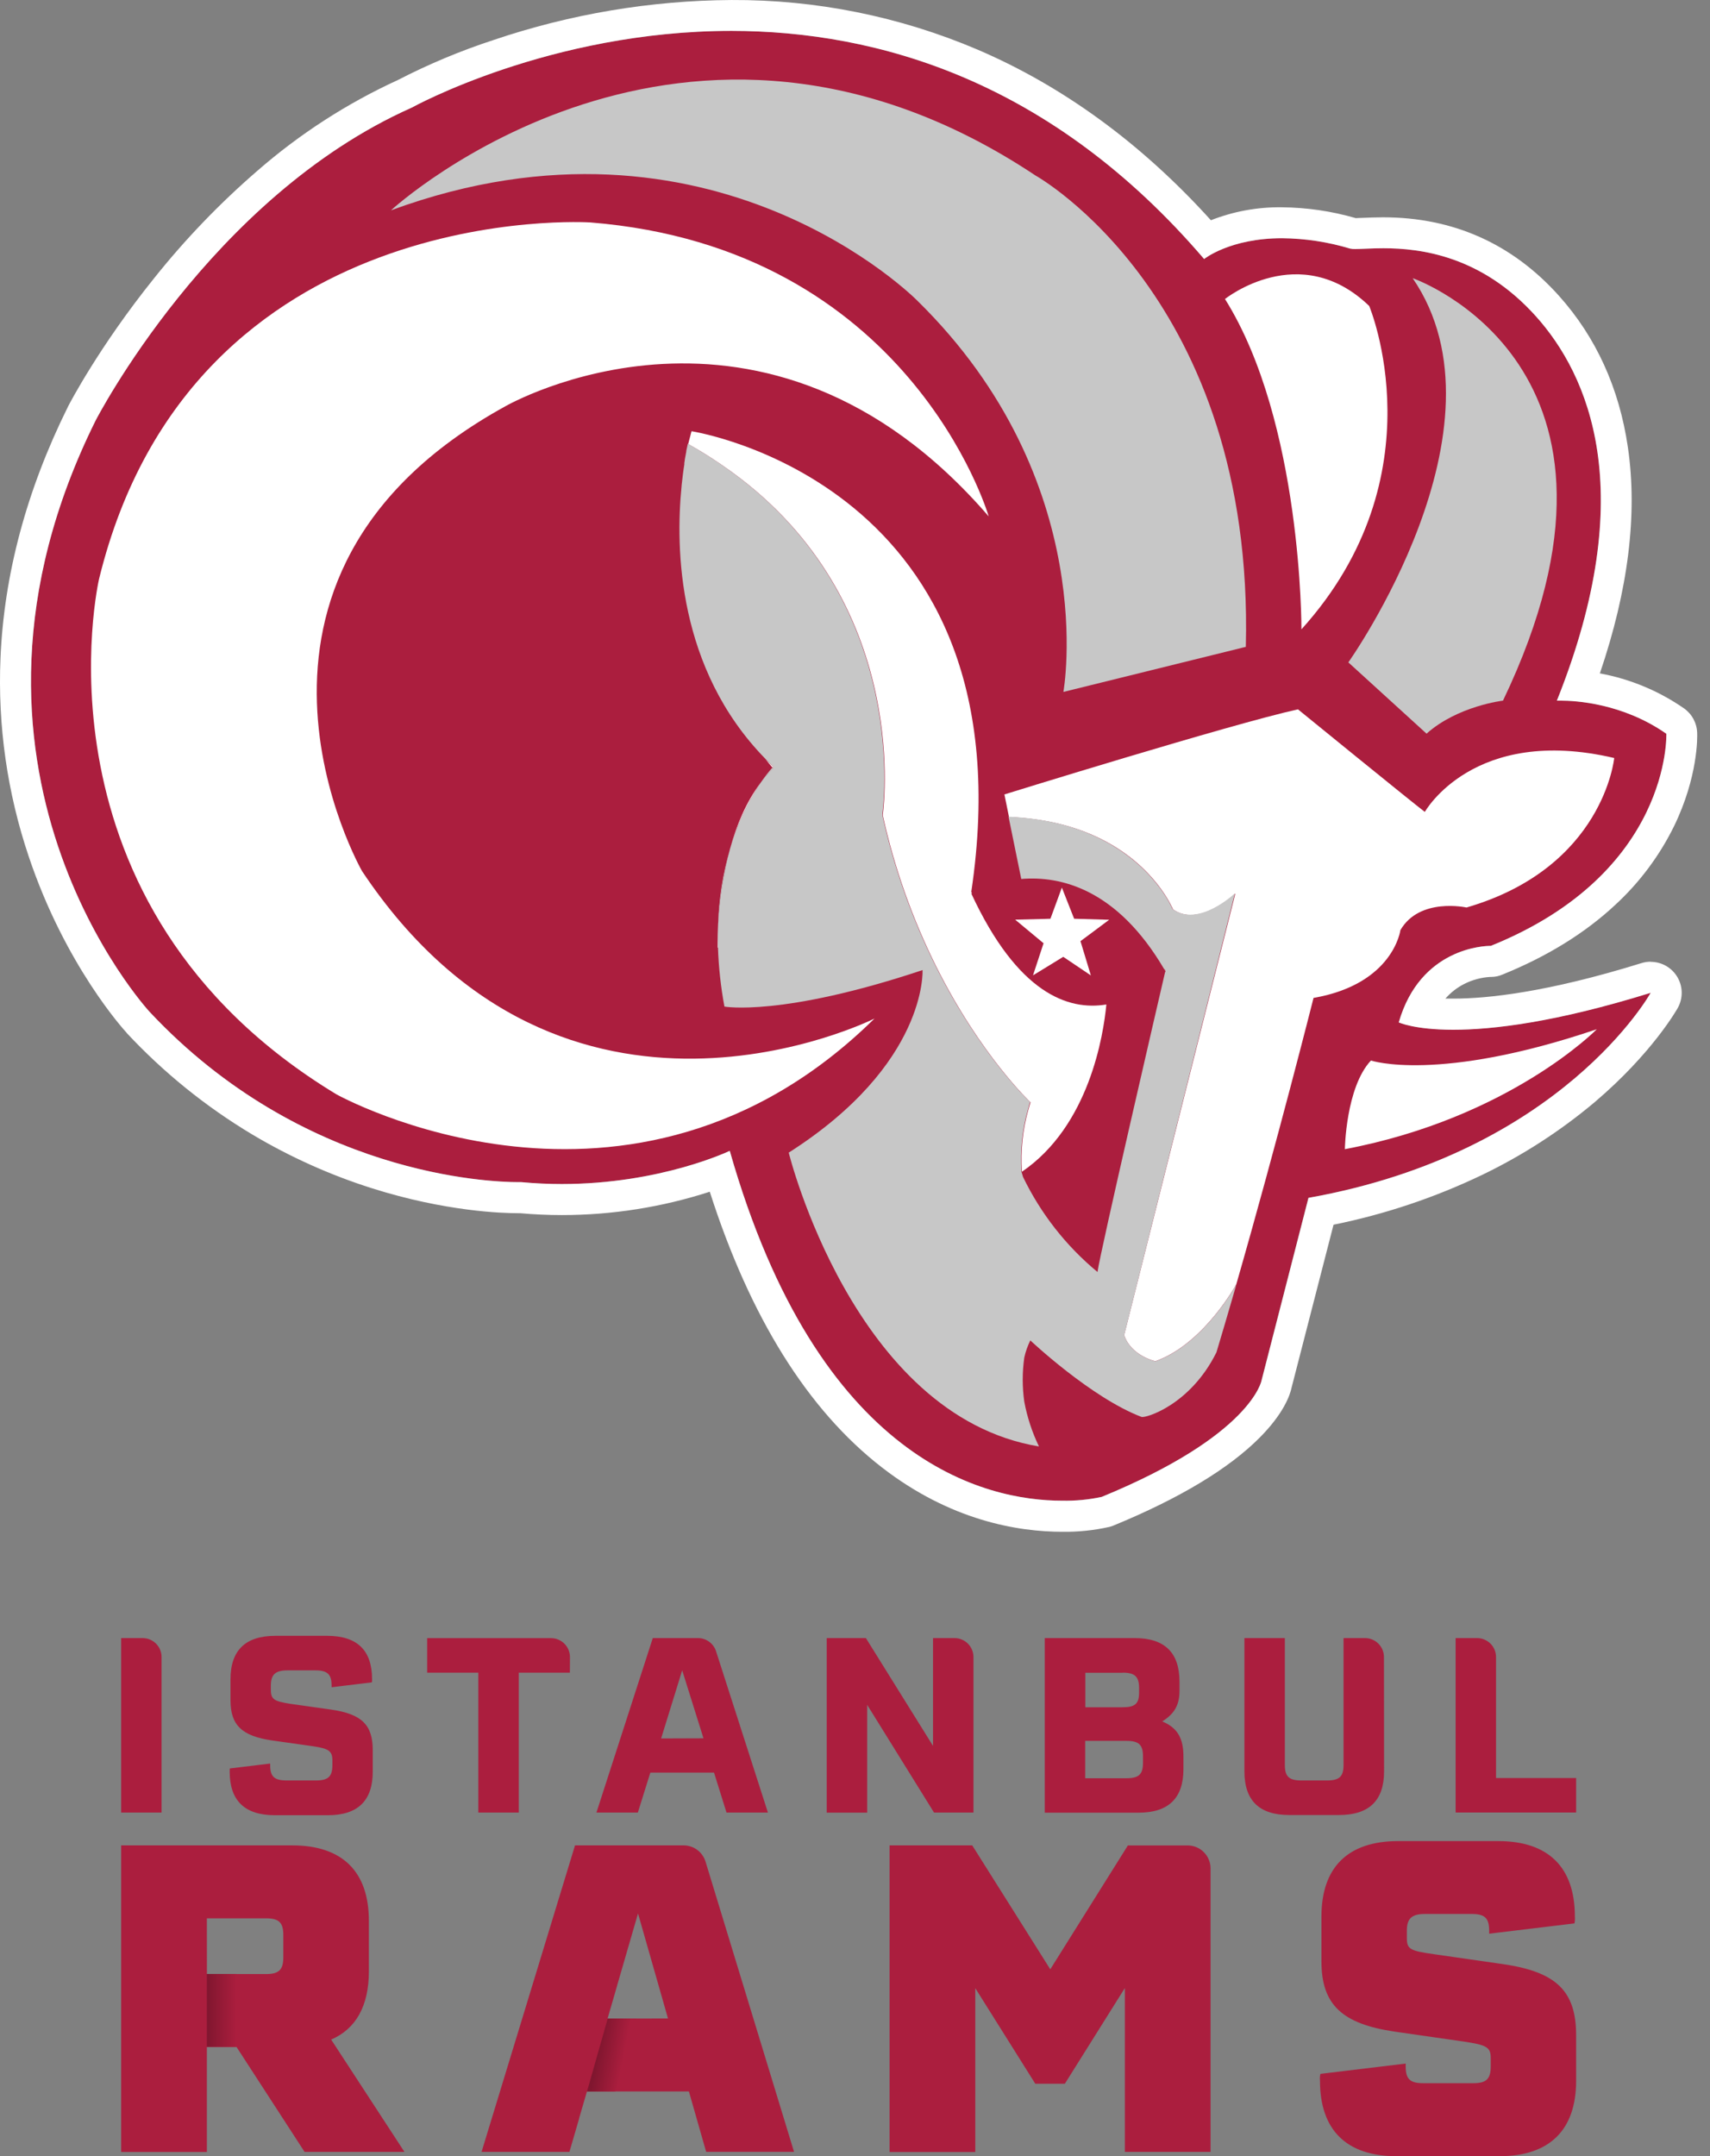
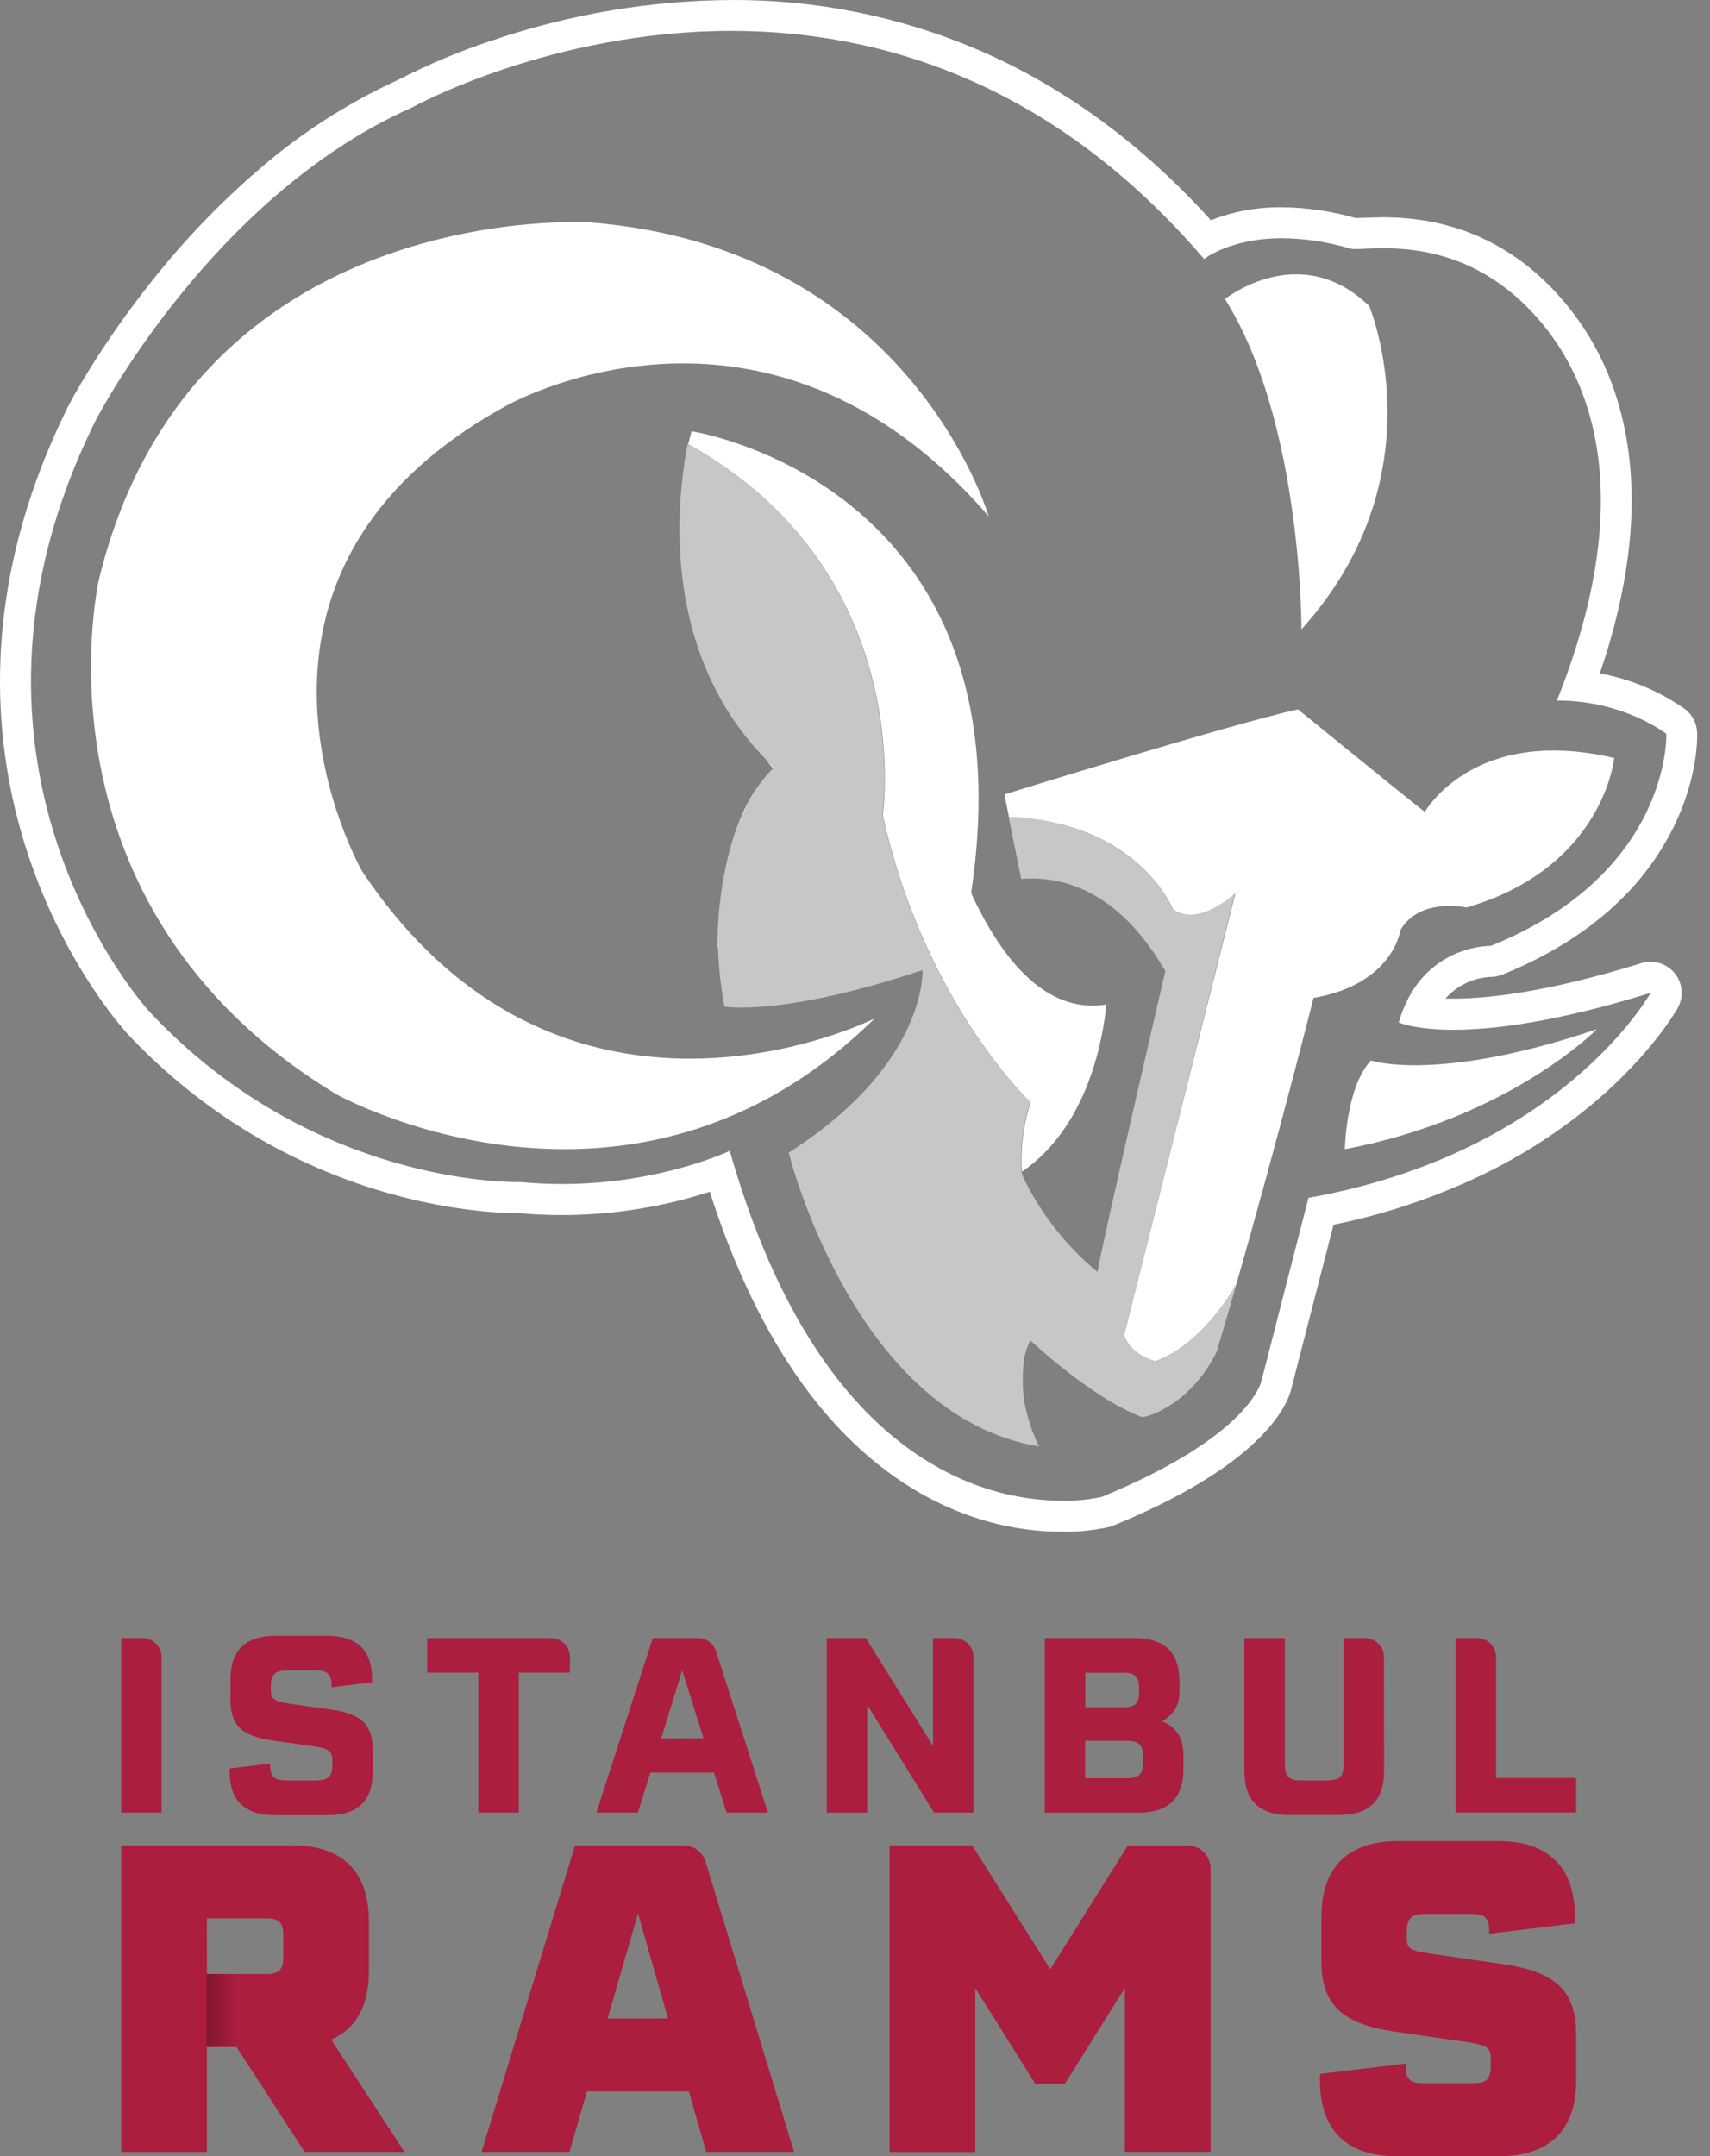
<svg xmlns="http://www.w3.org/2000/svg" width="119" height="150" viewBox="0 0 119 150" fill="none">
  <rect x="0" y="0" width="119" height="150" fill="#808080" stroke="none" />
  <path d="M8.432 113.958H9.924C10.097 113.958 10.269 113.991 10.429 114.057C10.589 114.123 10.734 114.22 10.857 114.342C10.979 114.465 11.077 114.61 11.143 114.77C11.21 114.929 11.244 115.101 11.244 115.274V126.096H8.432V113.958ZM15.984 123.248C15.984 123.078 15.984 123.06 16.002 123.026L18.802 122.686V122.806C18.802 123.59 19.09 123.862 19.944 123.862H21.99C22.842 123.862 23.132 123.59 23.132 122.788V122.482C23.132 121.816 22.892 121.646 21.784 121.482L18.954 121.082C16.84 120.776 16.04 120.026 16.04 118.282V116.834C16.04 114.804 17.08 113.8 19.176 113.8H22.756C24.852 113.8 25.892 114.8 25.892 116.816C25.9 116.89 25.894 116.965 25.876 117.038L23.076 117.378V117.26C23.076 116.476 22.786 116.202 21.934 116.202H20.024C19.156 116.202 18.848 116.492 18.848 117.276V117.532C18.848 118.214 19.048 118.35 20.212 118.532L23.042 118.932C25.172 119.24 25.94 119.99 25.94 121.762V123.246C25.94 125.274 24.9 126.28 22.82 126.28H19.104C17.024 126.272 15.984 125.261 15.984 123.248ZM39.658 116.362H36.102V126.096H33.288V116.362H29.726V113.962H38.344C38.517 113.962 38.688 113.995 38.849 114.061C39.009 114.127 39.154 114.224 39.277 114.346C39.399 114.469 39.496 114.614 39.563 114.774C39.629 114.933 39.664 115.105 39.664 115.278L39.658 116.362ZM49.69 123.316H45.258L44.388 126.096H41.506L45.428 113.958H48.574C48.853 113.958 49.126 114.046 49.351 114.211C49.577 114.376 49.745 114.608 49.83 114.874L53.44 126.096H50.558L49.69 123.316ZM48.956 120.93L47.474 116.2L46.008 120.94L48.956 120.93ZM67.744 115.278V126.096H65L60.346 118.6V126.102H57.532V113.958H60.258L64.93 121.458V113.958H66.422C66.595 113.957 66.767 113.991 66.927 114.057C67.088 114.123 67.234 114.22 67.356 114.342C67.479 114.465 67.577 114.61 67.643 114.771C67.71 114.931 67.744 115.102 67.744 115.276V115.278ZM82.356 122.2V123.068C82.356 125.098 81.316 126.104 79.236 126.104H72.706V113.958H78.962C81.042 113.958 82.082 114.958 82.082 116.992V117.622C82.082 118.578 81.758 119.208 80.882 119.754C81.946 120.2 82.356 120.93 82.356 122.2ZM78.128 116.37H75.528V118.77H78.128C78.996 118.77 79.27 118.516 79.27 117.748V117.442C79.27 116.642 78.98 116.362 78.128 116.362V116.37ZM79.542 122.182C79.542 121.382 79.252 121.108 78.4 121.108H75.52V123.708H78.4C79.252 123.708 79.542 123.434 79.542 122.634V122.182ZM96.318 123.232C96.318 125.26 95.278 126.266 93.182 126.266H89.72C87.64 126.266 86.6 125.266 86.6 123.232V113.958H89.414V122.788C89.414 123.588 89.704 123.862 90.556 123.862H92.356C93.208 123.862 93.498 123.59 93.498 122.788V113.958H94.99C95.163 113.958 95.335 113.992 95.495 114.058C95.656 114.124 95.801 114.221 95.924 114.344C96.046 114.466 96.144 114.612 96.21 114.772C96.276 114.933 96.31 115.104 96.31 115.278L96.318 123.232ZM109.684 123.692V126.092H101.298V113.958H102.79C102.963 113.958 103.135 113.992 103.295 114.058C103.456 114.124 103.601 114.221 103.724 114.344C103.846 114.466 103.944 114.612 104.01 114.772C104.076 114.933 104.11 115.104 104.11 115.278V123.692H109.684ZM16.458 142.4H14.396V149.708H8.432V128.378H20.332C23.82 128.378 25.67 130.196 25.67 133.626V137.146C25.67 139.532 24.776 141.146 23.046 141.888L28.146 149.702H21.196L16.458 142.4ZM14.4 137.33H18.516C19.41 137.33 19.716 137.032 19.716 136.168V134.616C19.716 133.752 19.418 133.454 18.516 133.454H14.396L14.4 137.33ZM49.1 129.514C49 129.185 48.797 128.897 48.521 128.692C48.245 128.487 47.91 128.377 47.566 128.378H40.016L33.512 149.702H39.626L40.302 147.386V147.36L40.846 145.498H47.942L49.142 149.698H55.258L49.1 129.514ZM42.282 140.426L42.906 138.272L42.962 138.072L44.4 133.114L46.486 140.42L42.282 140.426ZM84.244 129.98V149.702H78.28V138.302L74.104 144.96H72.046L67.87 138.31V149.71H61.906V128.378H67.658L73.09 137L78.49 128.382H82.644C83.068 128.382 83.475 128.55 83.775 128.85C84.075 129.149 84.243 129.556 84.244 129.98ZM91.858 144.752C91.84 144.592 91.85 144.43 91.888 144.274L97.822 143.558V143.758C97.822 144.624 98.12 144.922 99.022 144.922H102.54C103.436 144.922 103.74 144.624 103.74 143.758V143.158C103.74 142.412 103.442 142.264 101.86 142.026L97.088 141.34C93.39 140.802 91.96 139.46 91.96 136.448V133.328C91.96 129.898 93.808 128.08 97.298 128.08H104.258C107.748 128.08 109.596 129.898 109.596 133.328C109.609 133.488 109.6 133.649 109.568 133.806L103.632 134.522V134.312C103.632 133.448 103.334 133.15 102.432 133.15H99.156C98.232 133.15 97.904 133.478 97.904 134.312V134.82C97.904 135.594 98.104 135.714 99.812 135.952L104.584 136.638C108.312 137.176 109.684 138.518 109.684 141.59V144.752C109.684 148.18 107.836 150 104.346 150H97.188C93.698 150 91.858 148.18 91.858 144.752Z" fill="#AB1E3E" />
  <path d="M14.396 137.324H16.454V142.394H14.396V137.324Z" fill="url(#paint0_linear_222_11262)" />
-   <path d="M42.292 140.426H44.272L42.822 145.498H40.85" fill="url(#paint1_linear_222_11262)" />
-   <path d="M101.142 71.63C103.868 71.63 108.252 71.118 114.874 69.06C114.874 69.06 108.706 80.188 91.052 83.332L87.788 96.032C87.788 96.032 87.122 99.842 76.662 104.136C75.761 104.329 74.841 104.417 73.92 104.4C68.622 104.4 56.966 101.766 50.784 80.06C50.784 80.06 45.984 82.37 39.096 82.37C38.19 82.37 37.246 82.328 36.276 82.238H36.058C34.21 82.238 21.108 81.82 10.402 70.382C10.402 70.382 -5.318 53.382 6.652 29.258C6.652 29.258 14.634 13.716 28.652 7.488C28.652 7.488 38.266 2.148 50.904 2.148C61.058 2.158 73.16 5.6 83.796 18.02C83.796 18.02 85.586 16.572 89.222 16.572C90.825 16.588 92.419 16.831 93.954 17.294C94.076 17.321 94.201 17.332 94.326 17.326C94.746 17.326 95.418 17.27 96.268 17.27C98.868 17.27 103.108 17.792 106.892 22.012C110.516 26.052 114.176 34.174 108.344 48.742H108.632C109.612 48.742 112.914 48.914 115.962 51.046C115.962 51.046 116.324 60.724 103.748 65.802H103.724C103.342 65.802 98.844 65.914 97.34 71.126C97.34 71.118 98.412 71.63 101.142 71.63Z" fill="#AB1E3E" />
  <path fill-rule="evenodd" clip-rule="evenodd" d="M49.968 64.47C49.922 65.362 49.938 65.916 49.938 65.916L49.972 65.932C49.956 65.43 49.954 64.944 49.968 64.47ZM50.818 59C51.288 57.383 52.002 55.848 52.936 54.448C51.934 55.782 51.258 57.4 50.818 59ZM53.24 52.772C53.488 53.086 53.668 53.296 53.754 53.392L53.808 53.334C53.608 53.152 53.424 52.964 53.24 52.776V52.772ZM47.668 32.034V32.014C47.666 31.994 47.67 31.974 47.678 31.956C47.676 31.982 47.672 32 47.668 32.034ZM67.592 62.166L67.64 62.138L67.592 62.046C71.826 33.622 48.124 30 48.124 30C48.058 30.258 47.996 30.484 47.938 30.71C47.924 30.77 47.908 30.83 47.894 30.892C48.694 31.34 49.447 31.807 50.152 32.292L50.324 32.41C63.202 41.254 61.578 55.588 61.436 56.666V56.73C62.242 60.38 63.494 63.917 65.164 67.262C68.27 73.462 71.714 76.686 71.714 76.686L71.666 76.844C71.65 76.894 71.636 76.942 71.622 76.99V77C71.606 77.06 71.588 77.122 71.57 77.18C71.171 78.588 71.017 80.055 71.116 81.516C75.81 78.316 76.792 71.988 76.992 69.88C74.334 70.322 70.818 69.11 67.592 62.158V62.166ZM81.04 67.444L81.086 67.522H81.13V67.496L81.04 67.444ZM85.8 90.18C85.832 90.066 85.866 89.95 85.9 89.834C85.859 89.945 85.826 90.058 85.8 90.174V90.18Z" fill="white" />
-   <path fill-rule="evenodd" clip-rule="evenodd" d="M81.116 67.574C81.113 67.6 81.107 67.624 81.098 67.648L81.136 67.61C81.13 67.598 81.123 67.586 81.116 67.574ZM53.754 53.4C53.456 53.732 53.182 54.085 52.936 54.456C53.2 54.101 53.492 53.766 53.808 53.456L53.754 53.4ZM49.968 64.474C50.053 62.624 50.338 60.789 50.818 59C50.294 60.778 50.008 62.617 49.968 64.47V64.474ZM72.068 12.214C47.658 -4.024 27.428 14.43 27.208 14.632C49.576 6.41 63.844 20.924 63.844 20.924C76.662 33.502 74.002 48.136 74.002 48.136L86.698 45C87.304 20.682 72.068 12.214 72.068 12.214ZM98.308 19.352C105.44 29.752 93.832 46.08 93.832 46.08L99.274 51.038C101.45 49.104 104.594 48.742 104.594 48.742C115.714 25.536 98.514 19.422 98.308 19.352Z" fill="#C7C7C7" />
  <path d="M114.872 66.902C114.655 66.903 114.44 66.936 114.234 67C107.652 69.044 103.482 69.472 101.142 69.472H100.584C100.954 69.05 101.401 68.702 101.902 68.448C102.462 68.165 103.075 68 103.702 67.962H103.784C104.047 67.961 104.307 67.907 104.548 67.802C107.664 66.544 110.316 64.906 112.428 62.93C114.113 61.374 115.495 59.52 116.506 57.46C118.174 54.022 118.122 51.26 118.106 50.964C118.093 50.631 118.003 50.305 117.844 50.013C117.684 49.72 117.459 49.468 117.186 49.276C115.43 48.061 113.436 47.232 111.336 46.846C113.312 41.046 113.968 35.776 113.286 31.12C112.686 27.002 111.068 23.454 108.486 20.576C105.238 16.954 101.124 15.118 96.254 15.118C95.706 15.118 95.238 15.139 94.854 15.155C94.654 15.155 94.474 15.172 94.348 15.175C92.675 14.689 90.944 14.435 89.202 14.421C87.514 14.398 85.838 14.704 84.268 15.322C79.458 10.001 73.984 6 68.022 3.449C62.612 1.145 56.788 -0.028 50.908 0.001C45.278 0.036 39.689 0.975 34.356 2.78C32.067 3.527 29.842 4.456 27.702 5.56C24.148 7.188 20.848 9.319 17.902 11.889C15.282 14.155 12.876 16.658 10.716 19.366C6.874 24.146 4.82 28.116 4.734 28.282L4.722 28.308C1.856 34.086 0.278 39.964 0.034 45.782C-0.164 50.458 0.5 55.129 1.992 59.564C4.544 67.18 8.646 71.67 8.82 71.856V71.866C11.387 74.617 14.328 76.993 17.556 78.924C20.182 80.489 22.98 81.745 25.894 82.668C30.992 84.28 34.96 84.4 36.058 84.4H36.2C37.158 84.486 38.132 84.53 39.1 84.53C42.595 84.53 46.069 83.982 49.394 82.906C52.194 91.644 56.218 98.088 61.364 102.078C66.144 105.784 70.832 106.562 73.924 106.562C75.028 106.578 76.13 106.464 77.208 106.222C77.302 106.198 77.395 106.167 77.486 106.13C82.086 104.238 85.524 102.172 87.686 99.988C89.318 98.338 89.77 97.08 89.886 96.518L92.802 85.2C96.387 84.474 99.868 83.307 103.166 81.724C105.97 80.372 108.595 78.675 110.978 76.672C114.978 73.272 116.69 70.24 116.762 70.112C116.943 69.784 117.035 69.413 117.03 69.038C117.024 68.663 116.921 68.296 116.73 67.973C116.539 67.65 116.268 67.382 115.942 67.196C115.616 67.01 115.247 66.912 114.872 66.912V66.902ZM91.058 83.332L87.794 96.032C87.794 96.032 87.128 99.842 76.668 104.136C75.765 104.33 74.843 104.419 73.92 104.4C68.622 104.4 56.966 101.766 50.784 80.06C50.784 80.06 45.984 82.37 39.096 82.37C38.19 82.37 37.246 82.328 36.276 82.238H36.058C34.21 82.238 21.108 81.82 10.402 70.382C10.402 70.382 -5.318 53.382 6.652 29.258C6.652 29.258 14.634 13.716 28.652 7.488C28.652 7.488 38.266 2.149 50.904 2.149C61.058 2.159 73.16 5.6 83.796 18.02C83.796 18.02 85.586 16.573 89.222 16.573C90.825 16.588 92.419 16.831 93.954 17.294C94.076 17.321 94.201 17.332 94.326 17.326C94.746 17.326 95.418 17.27 96.268 17.27C98.868 17.27 103.108 17.793 106.892 22.012C110.516 26.052 114.176 34.174 108.344 48.742H108.632C109.612 48.742 112.914 48.914 115.962 51.046C115.962 51.046 116.324 60.724 103.748 65.802H103.724C103.342 65.802 98.844 65.914 97.34 71.126C97.34 71.126 98.412 71.638 101.14 71.638C103.868 71.638 108.25 71.126 114.872 69.068C114.874 69.06 108.706 80.188 91.058 83.332Z" fill="white" />
  <path d="M25.194 60.6C39.268 81.72 60.858 70.856 60.858 70.856C43.894 87.558 23.408 76.128 23.408 76.128C1.622 62.94 6.894 40.274 6.894 40.274C13.4 13.684 41.078 15.474 41.078 15.474C63.214 17.242 68.718 35.636 68.804 35.924C53.204 17.854 35.16 28.268 35.16 28.268C13.504 40.184 25.194 60.6 25.194 60.6ZM90.568 43.782C90.568 43.782 90.628 29.382 85.248 20.802C85.248 20.802 90.448 16.63 95.284 21.286C95.284 21.286 100.242 33.078 90.568 43.782ZM111.124 71.6C111.124 71.6 105.08 77.77 93.59 79.946C93.59 79.946 93.652 75.652 95.404 73.778C95.404 73.778 100.058 75.35 111.124 71.6Z" fill="white" />
  <path d="M112.334 52.733C112.334 52.733 111.608 60.353 102.056 63.133C102.056 63.133 98.79 62.407 97.456 64.705C97.456 64.705 96.974 68.455 91.41 69.423C91.41 69.423 88.896 79.393 86.034 89.347C85.966 89.469 83.878 93.257 80.718 94.576L80.566 94.636L80.406 94.697C80.406 94.697 78.714 94.332 78.23 92.882L85.968 62.161C85.968 62.161 83.43 64.581 81.616 63.251V63.233C81.602 63.186 81.582 63.142 81.556 63.101C81.55 63.085 81.542 63.071 81.534 63.057C81.52 63.027 81.504 62.993 81.484 62.955C81.474 62.938 81.466 62.92 81.458 62.903L81.396 62.791L81.364 62.731C80.666 61.477 78.43 58.311 73.266 57.211L73.014 57.159C72.83 57.123 72.644 57.089 72.454 57.059C72.264 57.029 72.034 56.995 71.818 56.969C71.602 56.943 71.332 56.911 71.08 56.891C70.828 56.871 70.512 56.847 70.216 56.835L69.898 55.267C69.898 55.267 85.658 50.375 90.326 49.347C90.326 49.347 98.186 55.747 99.154 56.483C99.154 56.483 102.538 50.435 112.334 52.733Z" fill="white" />
  <path d="M86.038 89.352C85.992 89.506 85.948 89.662 85.904 89.816V89.828C85.864 89.941 85.83 90.057 85.804 90.174C85.422 91.494 85.036 92.804 84.65 94.088L84.64 94.104C82.818 97.756 79.712 98.67 79.44 98.572C75.932 97.24 71.7 93.248 71.7 93.248C71.512 93.63 71.371 94.032 71.28 94.448C71.136 95.463 71.136 96.494 71.28 97.51C71.482 98.589 71.825 99.637 72.302 100.626C59.402 98.49 54.888 80.186 54.888 80.186C64.562 74.018 64.2 67.486 64.2 67.486C54.4 70.752 50.414 70.026 50.414 70.026C50.162 68.674 50.012 67.305 49.964 65.93C49.948 65.429 49.948 64.941 49.964 64.468C50.052 62.62 50.338 60.787 50.818 59C51.288 57.384 52.002 55.849 52.936 54.448C53.2 54.092 53.492 53.758 53.808 53.448L53.754 53.386L53.808 53.328C53.608 53.142 53.424 52.954 53.24 52.766C47.146 46.51 46.998 38.166 47.43 33.84C47.43 33.782 47.442 33.724 47.446 33.67L47.464 33.514C47.476 33.414 47.486 33.314 47.498 33.224C47.51 33.134 47.518 33.046 47.528 32.962C47.538 32.878 47.554 32.762 47.566 32.684C47.566 32.642 47.58 32.598 47.584 32.556C47.598 32.47 47.61 32.388 47.622 32.308V32.21C47.632 32.146 47.644 32.084 47.652 32.024V32L47.666 31.922L47.678 31.848L47.702 31.718C47.704 31.683 47.711 31.648 47.722 31.614C47.722 31.582 47.734 31.55 47.74 31.52C47.746 31.49 47.74 31.472 47.754 31.45C47.768 31.428 47.754 31.41 47.754 31.392C47.786 31.228 47.816 31.078 47.852 30.93L47.864 30.872C48.664 31.32 49.417 31.787 50.122 32.272L50.294 32.39C63.172 41.234 61.548 55.568 61.406 56.646V56.71C62.212 60.36 63.464 63.898 65.134 67.242C68.24 73.442 71.684 76.666 71.684 76.666L71.636 76.824C71.62 76.874 71.606 76.922 71.592 76.97V77C71.576 77.06 71.558 77.122 71.54 77.18C71.141 78.588 70.987 80.055 71.086 81.516C71.112 81.612 71.148 81.732 71.192 81.874C72.424 84.427 74.192 86.683 76.376 88.49C76.546 87.174 80.648 69.49 81.08 67.626L81.118 67.588C81.112 67.576 81.105 67.564 81.098 67.552C81.1 67.531 81.105 67.511 81.112 67.492V67.466L81.016 67.422C77.744 61.854 73.83 60.92 71.07 61.148L70.186 56.818C70.482 56.83 70.77 56.848 71.05 56.874C71.33 56.9 71.548 56.92 71.788 56.952C72.028 56.984 72.216 57.008 72.424 57.042C72.632 57.076 72.8 57.106 72.984 57.142L73.236 57.194C78.378 58.31 80.636 61.464 81.334 62.714L81.366 62.774L81.428 62.886C81.428 62.904 81.446 62.922 81.454 62.938L81.504 63.04C81.512 63.054 81.52 63.069 81.526 63.084L81.586 63.216V63.234C83.4 64.564 85.938 62.144 85.938 62.144L78.234 92.888C78.718 94.338 80.41 94.702 80.41 94.702L80.57 94.642L80.722 94.582C83.882 93.262 85.97 89.474 86.038 89.352Z" fill="#C7C7C7" />
-   <path d="M86.038 89.349C86.003 89.507 85.959 89.664 85.904 89.817C85.948 89.663 85.992 89.507 86.038 89.353V89.349Z" fill="#C7C7C7" />
-   <path fill-rule="evenodd" clip-rule="evenodd" d="M76.114 64.788L75.19 65.474L75.472 66.4L75.914 67.858L73.992 66.564L72.544 67.452L71.888 67.852L72.114 67.164L72.622 65.62L70.646 63.978L72.728 63.926L73.1 63.914L73.434 63.006L73.896 61.748L74.748 63.91V63.914H74.754L77.188 63.986L76.114 64.788Z" fill="white" />
  <defs>
    <linearGradient id="paint0_linear_222_11262" x1="14.396" y1="139.858" x2="16.454" y2="139.858" gradientUnits="userSpaceOnUse">
      <stop stop-color="#80162F" />
      <stop offset="1" stop-color="#AB1E3E" />
    </linearGradient>
    <linearGradient id="paint1_linear_222_11262" x1="41.354" y1="142.732" x2="44.97" y2="143.42" gradientUnits="userSpaceOnUse">
      <stop offset="0.07" stop-color="#80162F" />
      <stop offset="0.57" stop-color="#AB1E3E" />
    </linearGradient>
  </defs>
</svg>